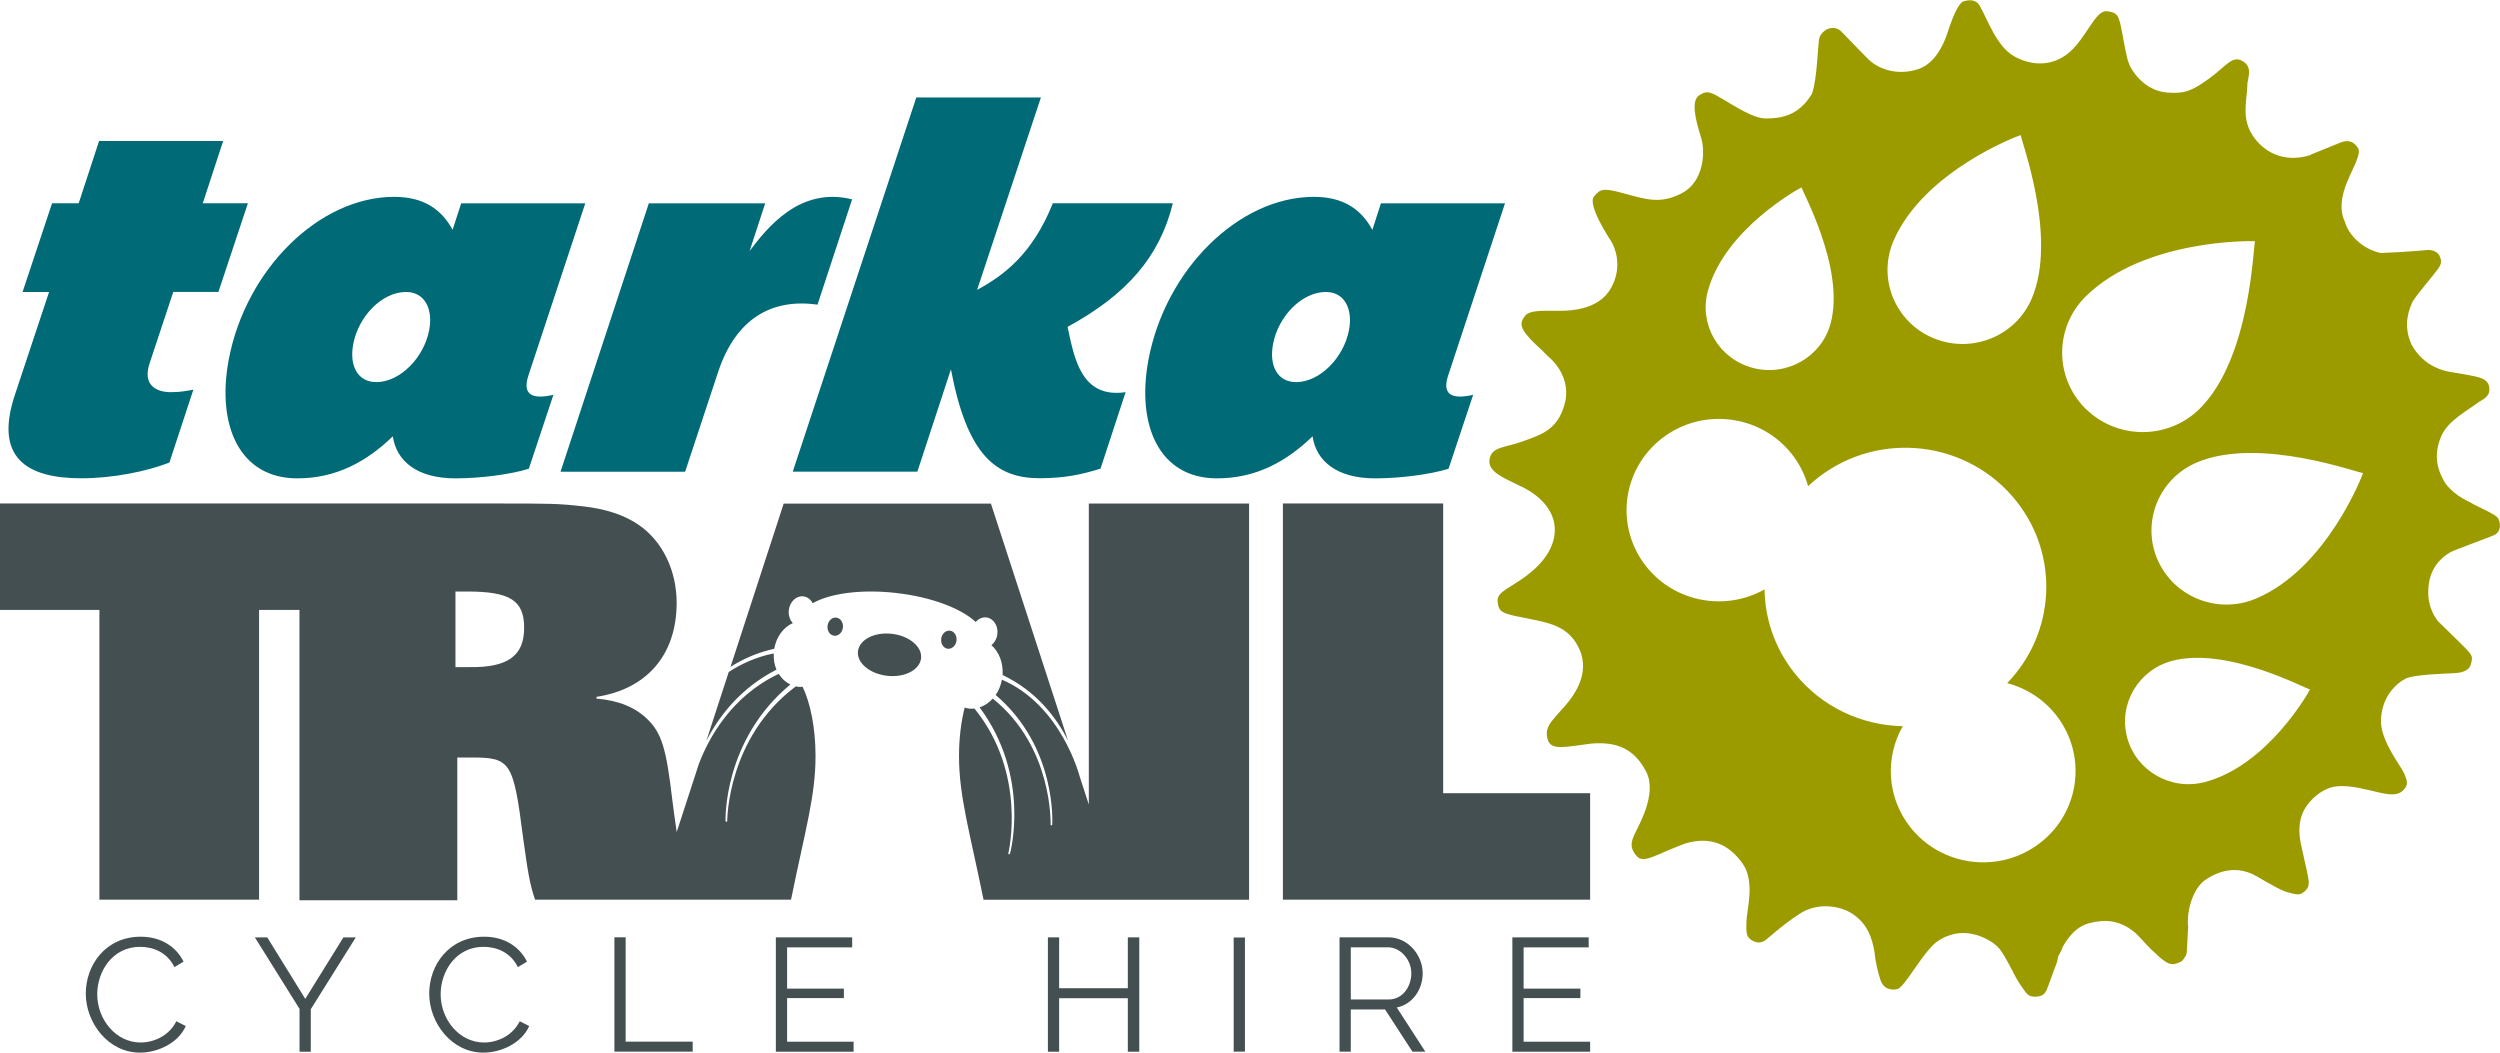
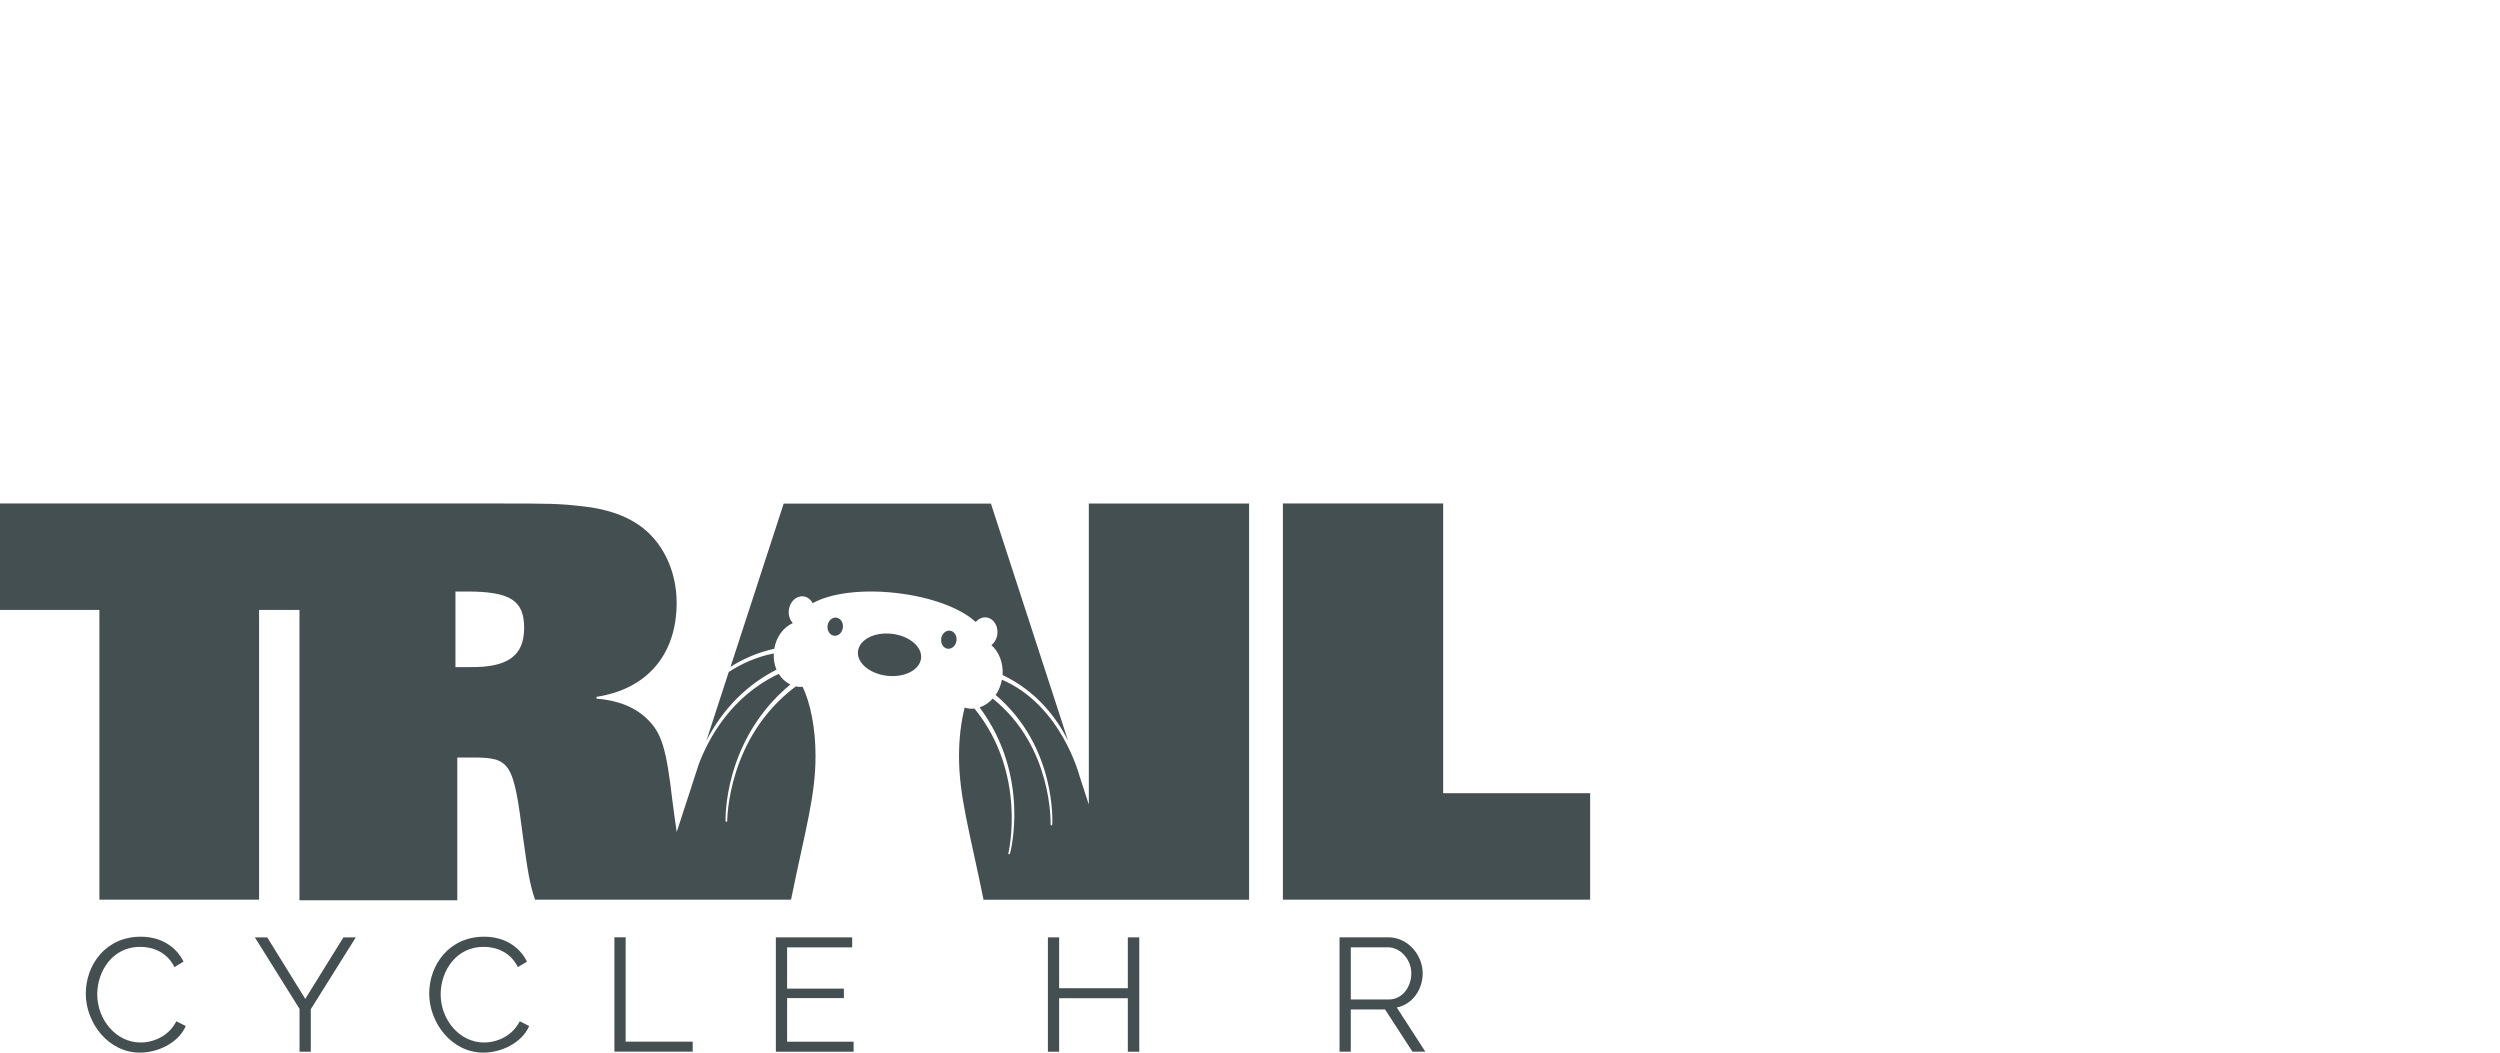
<svg xmlns="http://www.w3.org/2000/svg" id="Layer_1" viewBox="0 0 380 160">
  <defs>
    <style>.cls-1{fill:#9b9b00;fill-rule:evenodd;}.cls-1,.cls-2,.cls-3{stroke-width:0px;}.cls-2{fill:#444f51;}.cls-3{fill:#006b77;}</style>
  </defs>
-   <path class="cls-3" d="M7.91,30.9h4.05l3.1-9.47h18.86l-3.1,9.47h6.86l-4.48,13.47h-6.86l-3.6,10.85c-1.07,3.23.89,4.39,3.23,4.39,1.56,0,2.54-.23,3.42-.38l-3.64,11.08c-3.36,1.31-8.48,2.39-13.39,2.39-8.34,0-13.28-3.16-10.09-12.7l5.19-15.62H3.43l4.48-13.47ZM68.8,34.91l1.3-4h18.86l-8.67,26.25c-.95,3,.82,3.54,3.83,2.85l-3.74,11.24c-2.73.85-7.29,1.46-11.19,1.46-5.77,0-8.94-2.62-9.48-6.39-3.99,3.85-8.6,6.39-14.53,6.39-8.73,0-12.29-8-10.42-18.01,2.59-13.78,13.77-24.78,25.15-24.78,4.52,0,7.2,1.92,8.88,5ZM65.24,50.15c.61-3.23-.71-5.77-3.52-5.77-3.66,0-7.24,3.7-8.03,7.93-.61,3.23.63,5.77,3.52,5.77,3.58,0,7.24-3.7,8.03-7.93ZM109.18,56.46l-5.04,15.24h-18.94l13.42-40.79h17.69l-2.37,7.24c2.58-3.39,7.54-9.85,15.58-7.85l-5.26,16.01c-6.98-1-12.41,2.16-15.08,10.16ZM171.09,59.61l-3.81,11.62c-2.73.85-5.34,1.46-9.24,1.46-6.7,0-11.03-3.54-13.5-16.55l-5.1,15.55h-18.94l18.78-56.88h18.94l-9.7,29.25c3.99-2.16,8.41-5.39,11.51-13.16h18.24c-2,8.16-7.06,13.93-16,18.78,1,4.62,2,10.93,8.81,9.93ZM208.61,34.91l1.29-4h18.86l-8.67,26.25c-.95,3,.82,3.54,3.83,2.85l-3.74,11.24c-2.73.85-7.29,1.46-11.19,1.46-5.77,0-8.94-2.62-9.48-6.39-3.99,3.85-8.6,6.39-14.53,6.39-8.73,0-12.29-8-10.42-18.01,2.59-13.78,13.77-24.78,25.15-24.78,4.52,0,7.2,1.92,8.88,5ZM205.05,50.15c.61-3.23-.71-5.77-3.52-5.77-3.66,0-7.24,3.7-8.03,7.93-.61,3.23.63,5.77,3.52,5.77,3.58,0,7.24-3.7,8.03-7.93Z" />
-   <path class="cls-1" d="M351.24,23.5l4.61-1.87c1.21-.44,1.87,0,2.32.54.45.54.62.85-.16,2.71-.77,1.86-3.16,5.68-1.55,8.93.48,1.73,2.48,4.04,5.45,4.65,3.96-.16,7.24-.47,7.24-.47,1,.06,1.53.45,1.79,1.22.26.77-.04,1.19-.49,1.84-.45.65-3.49,4.18-3.8,4.94-.3.76-1.54,3.21-.1,6.38,1.58,2.87,4.11,3.97,6.54,4.27,3.18.58,4.95.66,5.24,2.06.29,1.4-.63,1.88-1.48,2.36-1.49,1.18-4.76,2.79-5.8,5.29-1.04,2.5-.86,4.7.68,7.17,1.66,2.12,3.7,2.72,4.19,3.1,1.34.68,3.4,1.6,3.76,2.11.36.51.66,2.1-.66,2.65-1.32.55-5.88,2.19-6.46,2.51-.58.31-2.89,1.63-3.36,4.74-.48,3.1.75,4.99,1.36,5.78,1.57,1.57,4.41,4.24,4.83,4.83.47.65.39.89.19,1.7-.2.81-.98,1.33-2.65,1.39-1.68.08-5.99.21-7.24.81-1.25.6-3.8,2.67-3.79,6.62.14,3.14,3.01,6.61,3.52,7.78.57,1.29.6,1.8-.07,2.52-.67.72-1.59.88-3.51.45-2.04-.47-4.59-1.18-6.53-1-1.94.17-3.63,1.48-4.72,3.01-1.09,1.53-1.31,3.51-.87,5.71.74,3.31,1.31,5.63,1.2,6.06,0,.78-.58,1.21-1.07,1.52-.49.3-1.47.01-2.4-.26-1.77-.67-3.99-2.19-5.2-2.74-1.56-.7-4-1.05-6.87.82-1.97,1.2-3.07,4.73-2.78,7.29-.23,3.51-.1,3.98-.41,4.43-.44.67-.46.81-1.33,1.09-.87.28-1.39.07-2.6-.95-1.87-1.66-2.13-2.08-3.2-3.22-1.07-1.13-3.11-2.5-5.68-2.26-2.57.25-4.06.92-5.79,3.81-.41,1.05-.76,1.57-.76,1.57-.04.63-.38,1.44-.38,1.44,0,0-.63,1.62-.77,2.08-.72,2.01-.81,2.41-2.06,2.58-1.35.08-1.49-.32-2.45-1.69-1.19-1.67-2.41-4.97-3.78-6.12-1.38-1.15-5.23-3.29-9.1-.45-.51.38-1.34,1.34-2.02,2.25-1.52,2.05-3.04,4.59-3.84,4.86-1.32.3-2.23-.29-2.58-1.31-.35-1.01-.82-2.94-.91-4.22-.4-2.35-1.05-4.14-3-5.65-1.95-1.5-5.56-2.1-8.37-.28-2.81,1.82-4.96,3.9-5.38,4.13-.42.22-.97.45-1.85-.05s-.94-1.05-.89-2.83c.05-1.82,1.38-6.12-.59-8.89-1.97-2.77-4.73-4.22-8.74-3.02-4.55,1.7-6.27,3.14-7.37,1.88-1.1-1.26-.81-2.17-.27-3.35.54-1.18,3.44-6.05,1.77-9.38-1.85-3.64-4.57-4.66-8.4-4.34-4.11.52-6.15,1.12-6.63-.71-.48-1.82.71-2.71,1.49-3.71.78-.99,5.24-4.86,3.52-9.54-1.62-4.15-5.1-4.41-8.51-5.16-3.39-.64-3.87-.84-4.07-2.34-.18-1.43,1.08-1.81,3.44-3.39,2.37-1.59,5.36-4.27,5.24-7.86-.15-3.57-3.5-5.71-5.56-6.59-2.61-1.26-4.73-2.17-4.34-4.02.39-1.85,2.33-1.63,5.13-2.66,2.85-1.04,5.47-1.79,6.42-6.28.59-3.85-2.19-6.19-2.69-6.62-1.51-1.58-1.93-1.7-3.15-3.16-1.43-1.61-.77-2.42-.25-3.06.52-.64,2.01-.73,4.17-.69,2.2.04,6.84.08,8.82-3.46,1.85-3.32.52-6.29.07-7.01-.45-.72-3.78-5.77-2.62-6.96.89-.98,1.13-1.35,4.44-.43,3.47.92,5.59,1.71,8.9-.03,3.31-1.73,3.64-6.35,2.83-8.64-.74-2.41-1.61-5.56-.06-6.32,1.09-.72,1.77-.3,3.54.75,1.85,1.08,4.53,2.85,6.41,2.87,2.12-.03,4.89-.23,7.02-3.74.83-2.21.91-7.92,1.14-8.53.41-1.22,2.09-2.07,3.27-1.01,1.63,1.65,4.03,4.22,4.62,4.68,1.12.9,3.78,2.22,7.18,1.08,2.65-.92,3.82-3.93,4.21-4.97.39-1.04,1.34-4.41,2.49-5.27,1.48-.52,2.28,0,2.64.7,1.17,2.08,2.54,6.08,5.13,7.57,2.59,1.49,5.8,1.68,8.41-.53,2.61-2.21,4.01-6.5,5.76-6.28,1.67.21,1.82.57,2.39,3.7.57,3.13.75,3.93,1.2,4.81.91,1.66,2.82,3.63,5.56,3.85,2.74.22,3.89-.33,6.4-2.15,2.58-1.87,3.46-3.5,4.98-2.68,1.52.82,1.03,2.19.82,3.41-.02,2.23-.78,4.58.27,6.98,1.14,2.55,4.45,5.53,9.39,3.91ZM312.5,108.66c-1.95-2.46-4.57-4.08-7.41-4.83,7.25-7.48,8.05-19.25,1.41-27.64-7.29-9.21-20.76-10.84-30.09-3.64-.56.43-1.08.88-1.58,1.35-.48-1.73-1.3-3.4-2.49-4.9-4.78-6.03-13.6-7.1-19.71-2.38-6.11,4.72-7.19,13.43-2.41,19.47,4.35,5.49,12.04,6.85,17.99,3.5.07,4.44,1.54,8.9,4.52,12.67,4.14,5.22,10.26,8,16.49,8.12-2.71,4.74-2.44,10.81,1.16,15.37,4.78,6.03,13.6,7.1,19.71,2.38,6.11-4.72,7.19-13.43,2.41-19.47ZM278.25,49.17c2.28-8.43-4.53-20.45-4.4-20.69-.23.08-11.7,6.29-14.26,15.77-1.38,5.09,1.68,10.31,6.84,11.67,5.15,1.36,10.45-1.66,11.82-6.75ZM293.84,51.38c5.79,2.44,12.49-.22,14.96-5.94,4.1-9.47-1.83-24.65-1.63-24.91-.29.05-14.74,5.42-19.35,16.07-2.47,5.72.22,12.33,6.01,14.78ZM351.12,104.79c-.25.14-12.42-6.59-20.95-4.34-5.15,1.36-8.21,6.59-6.84,11.67,1.38,5.09,6.67,8.11,11.82,6.75,9.59-2.53,15.89-13.85,15.97-14.08ZM327.94,85.05c2.47,5.72,9.17,8.38,14.96,5.94,10.79-4.55,16.22-18.82,16.28-19.1-.27.2-15.63-5.65-25.23-1.61-5.79,2.44-8.48,9.06-6.01,14.78ZM317.05,62.15c4.78,4.71,12.53,4.7,17.3-.02,7.9-7.83,8.13-25.28,8.43-25.46-.31-.06-16.87-.4-25.76,8.4-4.77,4.72-4.76,12.37.02,17.09Z" />
  <path class="cls-2" d="M21.41,142.38c3.12,0,5.4,1.57,6.49,3.79l-1.39.83c-1.12-2.3-3.3-3.08-5.21-3.08-4.21,0-6.52,3.72-6.52,7.22,0,3.84,2.85,7.32,6.59,7.32,1.98,0,4.31-.98,5.43-3.23l1.44.73c-1.14,2.59-4.26,4.04-6.97,4.04-4.83,0-8.23-4.55-8.23-8.96s3.05-8.66,8.35-8.66Z" />
  <path class="cls-2" d="M40.62,142.48l5.78,9.35,5.8-9.35h1.88l-6.84,10.92v6.46h-1.71v-6.51l-6.79-10.87h1.88Z" />
  <path class="cls-2" d="M73.61,142.38c3.12,0,5.4,1.57,6.49,3.79l-1.39.83c-1.12-2.3-3.3-3.08-5.21-3.08-4.21,0-6.52,3.72-6.52,7.22,0,3.84,2.85,7.32,6.59,7.32,1.98,0,4.31-.98,5.43-3.23l1.44.73c-1.14,2.59-4.26,4.04-6.97,4.04-4.83,0-8.23-4.55-8.23-8.96s3.05-8.66,8.35-8.66Z" />
  <path class="cls-2" d="M93.39,159.85v-17.38h1.71v15.86h10.19v1.52h-11.9Z" />
  <path class="cls-2" d="M129.75,158.34v1.52h-11.82v-17.38h11.6v1.52h-9.89v6.27h8.63v1.44h-8.63v6.63h10.11Z" />
  <path class="cls-2" d="M173.17,142.48v17.38h-1.74v-8.13h-10.44v8.13h-1.71v-17.38h1.71v7.73h10.44v-7.73h1.74Z" />
-   <path class="cls-2" d="M187.52,159.85v-17.35h1.71v17.35h-1.71Z" />
  <path class="cls-2" d="M203.61,159.85v-17.38h7.41c3.05,0,5.23,2.77,5.23,5.46,0,2.52-1.59,4.75-3.94,5.21l4.34,6.71h-1.96l-4.16-6.41h-5.21v6.41h-1.71ZM205.32,151.92h5.78c2.08,0,3.42-1.93,3.42-3.99s-1.64-3.94-3.57-3.94h-5.63v7.93Z" />
-   <path class="cls-2" d="M241.7,158.34v1.52h-11.82v-17.38h11.6v1.52h-9.89v6.27h8.63v1.44h-8.63v6.63h10.11Z" />
  <path class="cls-2" d="M241.7,120.57v16.18h-46.7v-60.22h24.36v44.04h22.34ZM117.69,98.6c.31-1.82,1.41-3.27,2.82-3.89-.45-.47-.7-1.2-.61-1.98.15-1.27,1.14-2.21,2.22-2.08.61.07,1.11.47,1.41,1.04,2.62-1.5,7.41-2.17,12.74-1.55,5.34.61,9.84,2.35,12.04,4.4.42-.48,1-.76,1.61-.69,1.08.12,1.83,1.26,1.68,2.53-.08.71-.44,1.31-.91,1.68,1.16,1.02,1.83,2.69,1.7,4.54,5.25,2.5,8.26,6.61,9.94,9.94l-11.71-35.99h-31.5l-8.08,24.81c1.87-1.18,4.07-2.18,6.66-2.75ZM118.03,101.79c-.32-.73-.46-1.58-.42-2.47-2.66.53-4.93,1.58-6.84,2.82l-3.41,10.47c1.86-3.63,5.11-7.99,10.66-10.82ZM165.49,122.26s-.85-2.62-1.38-4.24c-.04-.12-2.78-10.83-11.82-14.71-.16.87-.49,1.67-.95,2.33,9.32,7.91,8.61,19.57,8.6,19.7,0,.07-.06.12-.13.12,0,0,0,0,0,0-.07,0-.13-.06-.12-.14,0-.13.35-11.84-8.79-19.13-.57.62-1.25,1.09-2,1.33,7.81,10.51,4.66,22.1,4.62,22.23-.02.06-.07.1-.13.1-.01,0-.02,0-.03,0-.07-.02-.11-.09-.09-.16.03-.13,2.88-12.11-5.15-21.99-.28.03-.57.04-.86,0-.22-.02-.42-.09-.63-.15-.54,2.13-.86,4.65-.86,7.37,0,6.06,1.56,11.21,3.73,21.84h40.36v-60.22h-24.36v45.72ZM120.24,136.75h-38.91c-.83-2.44-1.1-4.25-1.83-9.49-1.47-11.57-1.92-12.12-7.88-12.12h-2.11v21.7h-23.99v-44.13h-6.14v44.04H15.11v-44.04H0v-16.18h74.55c9.34,0,10.26,0,14.19.45,3.21.36,6.13,1.27,8.34,2.8,3.57,2.44,5.77,6.87,5.77,11.85,0,7.87-4.49,13.11-12.18,14.29v.27c3.39.27,5.95,1.36,7.78,3.17,2.11,2.08,2.84,4.43,3.75,12.3.24,1.85.45,3.42.66,4.81l3.37-10.36c1.44-3.79,4.86-10.26,12.14-13.68.44.72,1.05,1.27,1.77,1.61-10.24,8.47-9.86,20.62-9.86,20.75,0,.07.06.13.13.13,0,0,0,0,0,0,.07,0,.13-.06.13-.13,0-.13,0-12.69,10.44-20.47.09.02.18.06.28.07.25.03.5.02.74,0,1.2,2.52,1.96,6.31,1.96,10.54,0,6.06-1.56,11.21-3.73,21.84ZM79.67,95.43c0-4.16-2.11-5.52-8.7-5.52h-1.74v11.49h2.11c5.86.09,8.33-1.72,8.33-5.97ZM144.39,95.86c-.64-.07-1.24.48-1.33,1.24s.36,1.44,1,1.51,1.24-.48,1.33-1.24-.36-1.44-1-1.51ZM140,100.08c-.21,1.76-2.52,2.95-5.17,2.64s-4.63-1.98-4.42-3.74c.21-1.76,2.52-2.95,5.17-2.64s4.63,1.98,4.42,3.74ZM128.12,95.39c-.09.76-.68,1.32-1.33,1.24s-1.09-.75-1-1.51.68-1.32,1.33-1.24,1.09.75,1,1.51Z" />
</svg>